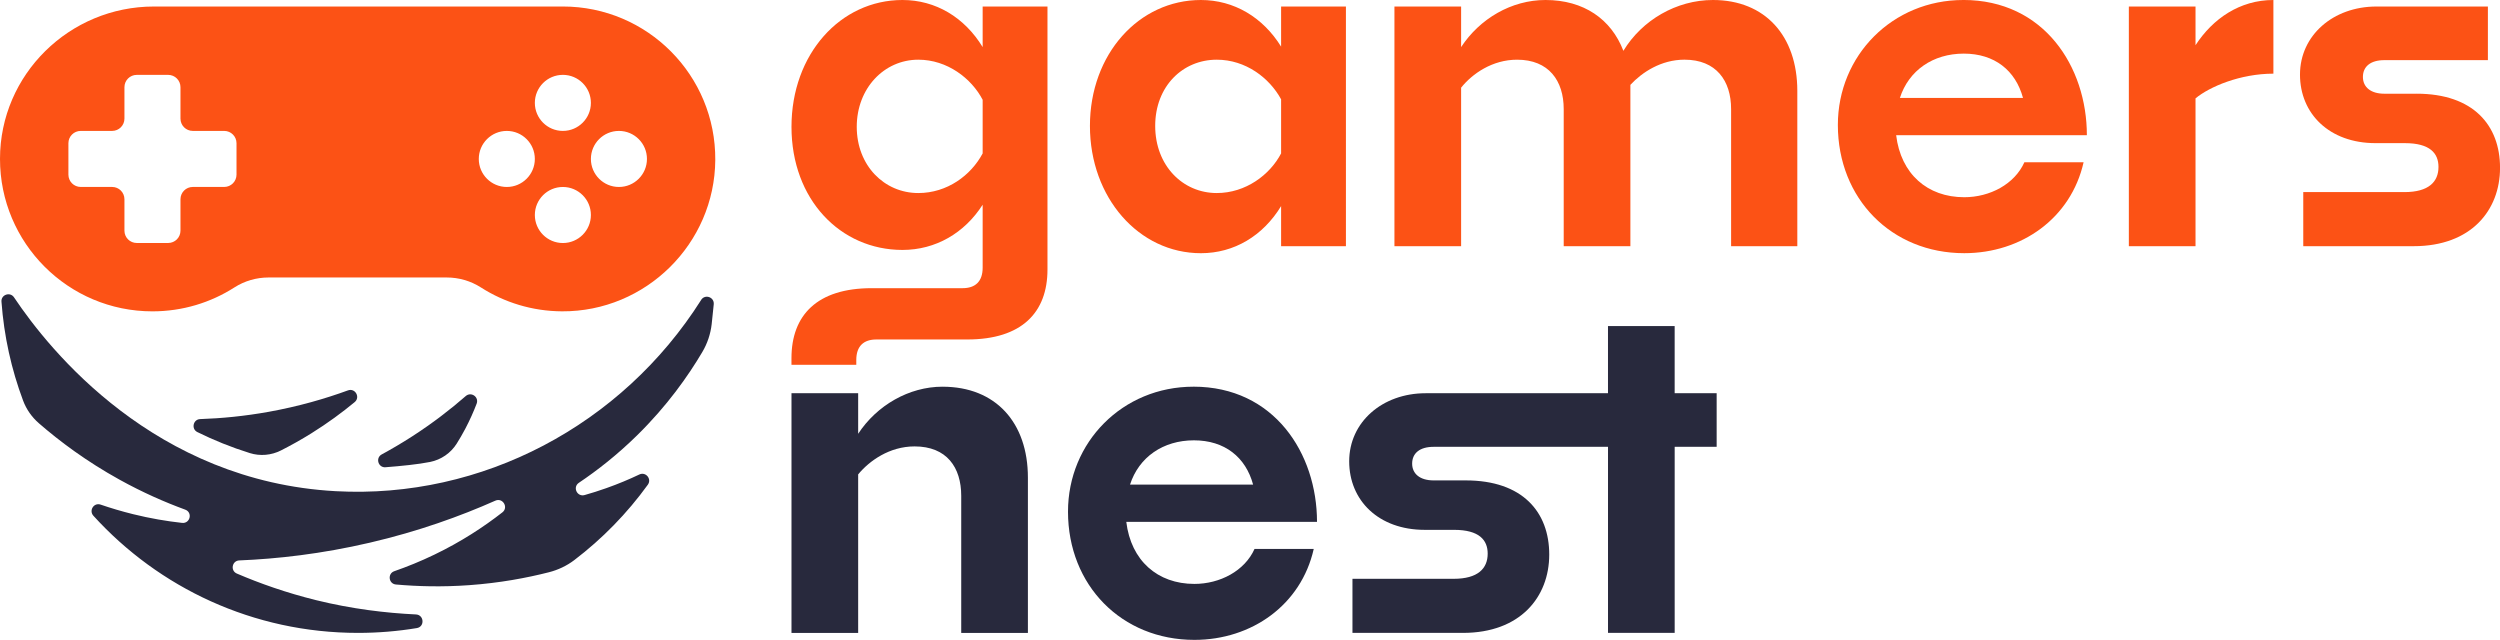
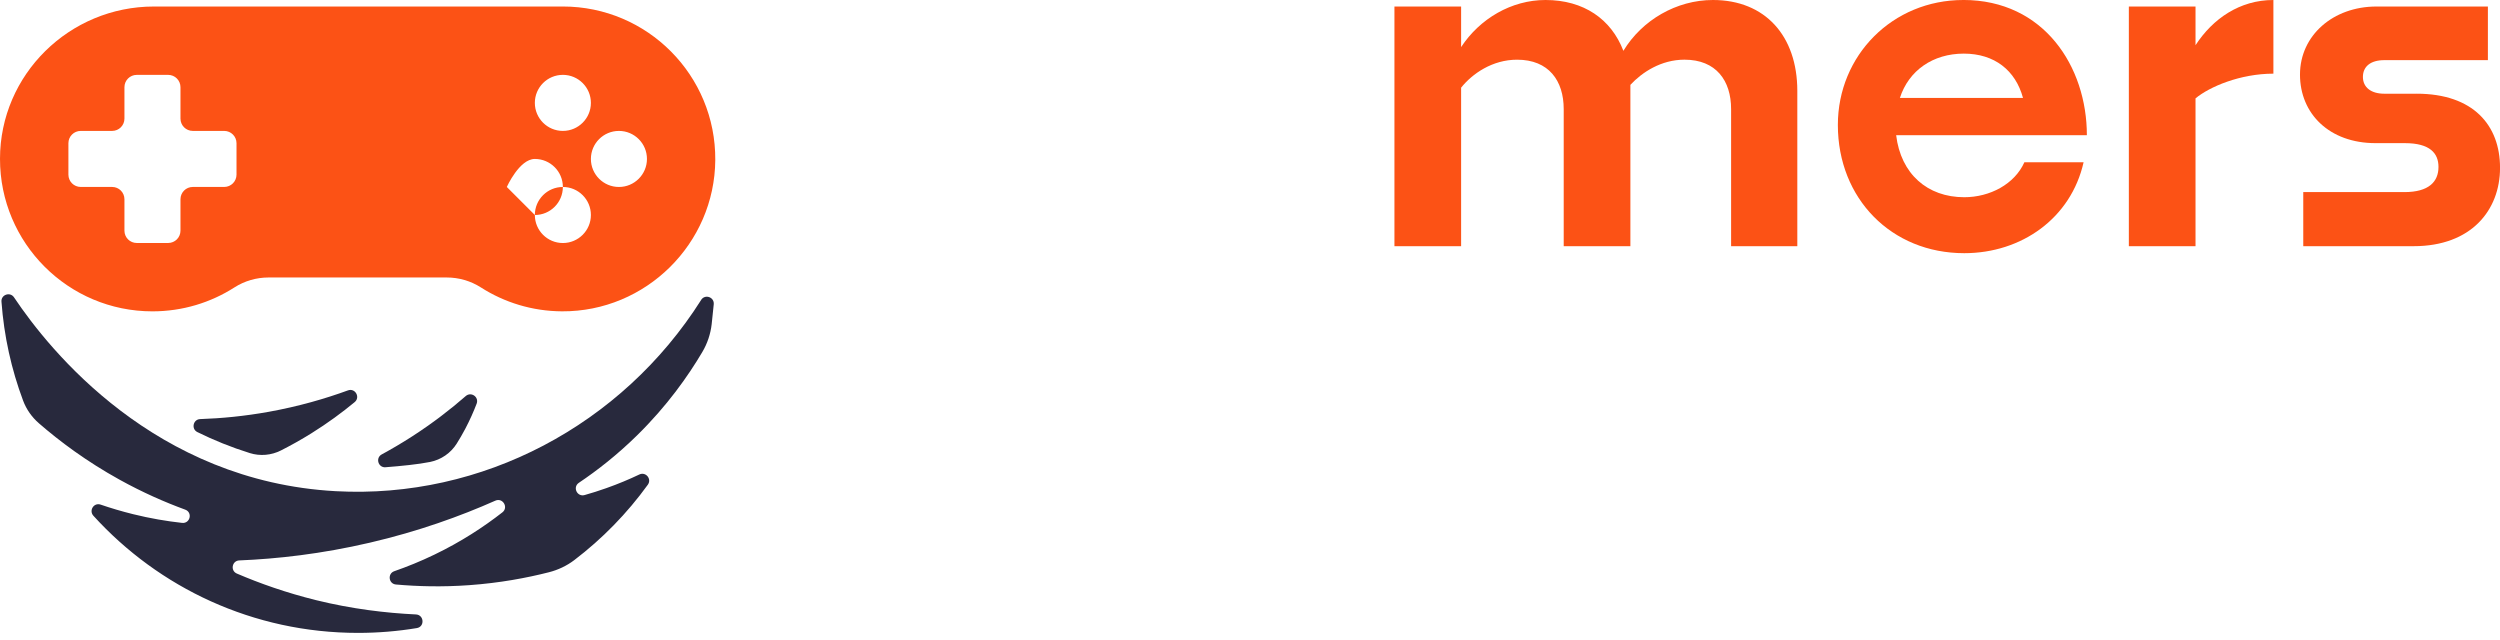
<svg xmlns="http://www.w3.org/2000/svg" id="Calque_1" data-name="Calque 1" viewBox="0 0 1292.44 330.81">
  <defs>
    <style>
      .cls-1 {
        fill: #28293d;
      }

      .cls-2 {
        fill: #fc5215;
      }
    </style>
  </defs>
  <g>
    <g>
-       <path class="cls-1" d="M487.28,199.91c-17.36,0-33.99,9.64-43.63,24.35v-20.97h-34.47v123.91h34.47v-81.96c5.79-6.99,16.15-14.46,29.17-14.46,16.63,0,24.11,10.85,24.11,25.55v70.87h34.47v-80.27c0-28.45-16.63-47.01-44.11-47.01Z" />
-       <path class="cls-1" d="M616.98,199.91c-36.64,0-64.85,28.69-64.85,64.6,0,38.09,27.72,66.29,65.33,66.29,29.65,0,55.2-18.08,61.71-47.01h-30.61c-5.06,11.33-17.84,18.08-31.1,18.08-19.04,0-32.78-12.05-35.19-32.06h98.59c0-35.44-22.18-69.91-63.88-69.91ZM584.19,250.54c4.58-14.22,17.12-22.9,33.03-22.9s26.76,8.68,30.61,22.9h-63.64Z" />
-       <path class="cls-1" d="M865.76,203.29v-34.71h-34.47v34.71h-94.26c-22.42,0-39.53,14.95-39.53,35.19s15.19,35.44,39.05,35.44h15.19c13.02,0,17.36,5.3,17.36,12.29,0,7.71-5.06,13.02-17.6,13.02h-52.31v27.96h57.13c29.65,0,44.6-18.56,44.6-40.5s-13.74-38.33-43.15-38.33h-16.63c-6.99,0-11.09-3.37-11.09-8.68s3.86-8.68,11.09-8.68h90.16v96.18h34.47v-96.18h21.7v-27.72h-21.7Z" />
-     </g>
+       </g>
    <g>
-       <path class="cls-2" d="M508.01,24.35c-9.4-15.43-24.35-24.35-41.46-24.35-32.06,0-57.37,27.96-57.37,65.57s25.31,63.64,57.37,63.64c17.12,0,32.06-8.68,41.46-23.38v32.54c0,7.23-3.86,10.61-10.37,10.61h-47.01c-28.2,0-41.46,13.98-41.46,36.16v3.46h33.51v-2.49c0-7.23,3.86-10.61,10.37-10.61h47.01c28.2,0,41.46-13.98,41.46-36.16V3.37h-33.51v20.97ZM508.01,79.31c-6.03,11.33-18.32,20.49-33.27,20.49-17.6,0-31.82-14.22-31.82-34.23s14.22-34.71,31.82-34.71c14.95,0,27.48,9.64,33.27,20.73v27.72Z" />
-       <path class="cls-2" d="M662.3,24.11c-9.4-15.19-24.35-24.11-41.46-24.11-32.06,0-57.37,27.96-57.37,65.09s25.31,65.81,57.37,65.81c17.12,0,32.06-8.92,41.46-24.35v20.73h33.51V3.37h-33.51v20.73ZM662.3,79.31c-5.79,11.09-18.32,20.49-33.27,20.49-17.6,0-31.82-14.22-31.82-34.71s14.22-34.23,31.82-34.23c14.95,0,27.24,9.4,33.27,20.49v27.96Z" />
      <path class="cls-2" d="M885.53,0c-18.8,0-36.64,10.37-46.28,26.28-6.27-16.39-20.49-26.28-40.26-26.28-17.6,0-33.99,9.64-43.63,24.35V3.37h-34.47v123.91h34.47V45.32c5.79-7.23,16.15-14.46,28.93-14.46,16.39,0,24.11,10.85,24.11,25.55v70.87h34.47V43.87c6.03-6.51,15.91-13.02,27.96-13.02,16.39,0,24.11,10.85,24.11,25.55v70.87h34.23V47.01c0-28.45-16.63-47.01-43.63-47.01Z" />
      <path class="cls-2" d="M1014.98,0c-36.64,0-64.85,28.69-64.85,64.6,0,38.09,27.72,66.29,65.33,66.29,29.65,0,55.2-18.08,61.71-47.01h-30.61c-5.06,11.33-17.84,18.08-31.1,18.08-19.04,0-32.78-12.05-35.19-32.06h98.59c0-35.44-22.18-69.91-63.88-69.91ZM982.2,50.62c4.58-14.22,17.12-22.9,33.03-22.9s26.76,8.68,30.61,22.9h-63.64Z" />
      <path class="cls-2" d="M1135.03,23.38V3.37h-34.47v123.91h34.47V50.86c7.23-6.03,23.14-12.78,40.26-12.78V0c-17.36,0-31.34,9.64-40.26,23.38Z" />
      <path class="cls-2" d="M1249.29,48.45h-16.63c-6.99,0-11.09-3.37-11.09-8.68s3.86-8.68,11.09-8.68h53.52V3.37h-57.61c-22.42,0-39.53,14.95-39.53,35.19s15.19,35.44,39.05,35.44h15.19c13.02,0,17.36,5.3,17.36,12.29,0,7.71-5.06,13.02-17.6,13.02h-52.31v27.96h57.13c29.65,0,44.6-18.56,44.6-40.5s-13.74-38.33-43.15-38.33Z" />
    </g>
  </g>
  <g>
    <g>
      <path class="cls-1" d="M362.49,155.05c-40.98,64.75-113.32,103.02-188.94,98.88C80.07,248.82,25.66,181.27,7.25,153.72c-2.01-3.01-6.75-1.4-6.49,2.21,1.3,17.89,5.15,35.08,11.19,51.2,1.7,4.53,4.52,8.53,8.17,11.7,10.68,9.28,24.51,19.65,41.69,29.15,11.94,6.61,23.41,11.63,33.94,15.49,3.96,1.45,2.55,7.32-1.64,6.85-7.92-.88-16.41-2.3-25.33-4.51-5.98-1.48-11.57-3.16-16.77-4.94-3.48-1.19-6.19,3.05-3.72,5.77,33.81,37.2,82.59,60.55,136.81,60.55,10.35,0,20.5-.85,30.39-2.49,4.19-.69,3.78-6.85-.47-7.05-15.5-.73-33.19-2.84-51.59-7.38-15.53-3.84-29.24-8.72-40.99-13.76-3.46-1.48-2.51-6.64,1.26-6.79,19.46-.8,42.38-3.31,67.54-9.18,25.05-5.83,46.77-13.69,64.84-21.71,3.82-1.7,6.94,3.48,3.64,6.05-9.64,7.52-21.31,15.19-35.17,21.86-7.19,3.47-14.14,6.27-20.7,8.55-3.61,1.25-2.97,6.53.83,6.88,11.16,1,23.93,1.35,37.95.34,15.71-1.13,29.55-3.72,41.14-6.67,4.75-1.21,9.22-3.32,13.12-6.28,14.5-11.04,27.33-24.18,38.02-38.97,2.16-2.98-1.06-6.87-4.39-5.29-5.16,2.46-10.87,4.87-17.13,7.08-3.83,1.36-7.56,2.54-11.16,3.55-3.89,1.09-6.32-4.09-2.96-6.34,9.44-6.34,19.79-14.4,30.14-24.57,15.48-15.21,26.26-30.52,33.66-43.01,2.62-4.42,4.27-9.33,4.85-14.43.34-3,.73-6.61,1.07-10.28.34-3.72-4.53-5.4-6.53-2.24Z" />
      <path class="cls-1" d="M102.02,223.37c8.46,4.18,17.52,7.87,27.19,10.88,5.3,1.65,11.05,1.13,16.01-1.37,5.09-2.58,10.38-5.52,15.8-8.9,8.48-5.29,15.9-10.77,22.34-16.1,3.05-2.53.25-7.42-3.47-6.06-11.71,4.27-25.38,8.26-40.82,11.05-12.72,2.3-24.67,3.42-35.59,3.79-3.65.12-4.73,5.1-1.45,6.71Z" />
      <path class="cls-1" d="M199.31,241.55c7.98-.61,16.99-1.51,23.07-2.74,5.67-1.15,10.64-4.57,13.72-9.46,1.52-2.42,3.01-4.98,4.45-7.71,2.37-4.5,4.29-8.85,5.86-12.95,1.32-3.46-2.85-6.37-5.64-3.93-7.79,6.8-16.96,13.91-27.58,20.77-5.38,3.47-10.68,6.59-15.85,9.39-3.35,1.81-1.83,6.93,1.97,6.64Z" />
    </g>
-     <path class="cls-2" d="M290.99,3.37H79.55C35.92,3.37.02,38.5,0,82.13c-.02,43.54,35.26,78.83,78.79,78.83,15.61,0,30.16-4.54,42.4-12.37,5.26-3.37,11.39-5.14,17.63-5.14h92.14c6.26,0,12.39,1.78,17.66,5.15,12.13,7.75,26.52,12.28,41.96,12.35,43.28.22,78.9-34.96,79.2-78.24.3-43.77-35.09-79.35-78.79-79.35ZM122.27,90.29c0,3.51-2.85,6.36-6.36,6.36h-16.25c-3.51,0-6.36,2.85-6.36,6.36v16.25c0,3.51-2.85,6.36-6.36,6.36h-16.25c-3.51,0-6.36-2.85-6.36-6.36v-16.25c0-3.51-2.85-6.36-6.36-6.36h-16.25c-3.51,0-6.36-2.85-6.36-6.36v-16.25c0-3.51,2.85-6.36,6.36-6.36h16.25c3.51,0,6.36-2.85,6.36-6.36v-16.25c0-3.51,2.85-6.36,6.36-6.36h16.25c3.51,0,6.36,2.85,6.36,6.36v16.25c0,3.51,2.85,6.36,6.36,6.36h16.25c3.52,0,6.36,2.85,6.36,6.36v16.25ZM290.99,38.7c8,0,14.49,6.49,14.49,14.49s-6.49,14.49-14.49,14.49-14.49-6.49-14.49-14.49,6.49-14.49,14.49-14.49ZM262.01,96.66c-8,0-14.49-6.49-14.49-14.49s6.49-14.49,14.49-14.49,14.49,6.49,14.49,14.49-6.49,14.49-14.49,14.49ZM305.48,111.15c0,8-6.49,14.49-14.49,14.49s-14.49-6.49-14.49-14.49h0c0-8,6.49-14.49,14.49-14.49s14.49,6.49,14.49,14.49h0ZM319.97,96.66c-8,0-14.49-6.49-14.49-14.49s6.49-14.49,14.49-14.49,14.49,6.49,14.49,14.49-6.49,14.49-14.49,14.49Z" />
+     <path class="cls-2" d="M290.99,3.37H79.55C35.92,3.37.02,38.5,0,82.13c-.02,43.54,35.26,78.83,78.79,78.83,15.61,0,30.16-4.54,42.4-12.37,5.26-3.37,11.39-5.14,17.63-5.14h92.14c6.26,0,12.39,1.78,17.66,5.15,12.13,7.75,26.52,12.28,41.96,12.35,43.28.22,78.9-34.96,79.2-78.24.3-43.77-35.09-79.35-78.79-79.35ZM122.27,90.29c0,3.51-2.85,6.36-6.36,6.36h-16.25c-3.51,0-6.36,2.85-6.36,6.36v16.25c0,3.51-2.85,6.36-6.36,6.36h-16.25c-3.51,0-6.36-2.85-6.36-6.36v-16.25c0-3.51-2.85-6.36-6.36-6.36h-16.25c-3.51,0-6.36-2.85-6.36-6.36v-16.25c0-3.51,2.85-6.36,6.36-6.36h16.25c3.51,0,6.36-2.85,6.36-6.36v-16.25c0-3.51,2.85-6.36,6.36-6.36h16.25c3.51,0,6.36,2.85,6.36,6.36v16.25c0,3.51,2.85,6.36,6.36,6.36h16.25c3.52,0,6.36,2.85,6.36,6.36v16.25ZM290.99,38.7c8,0,14.49,6.49,14.49,14.49s-6.49,14.49-14.49,14.49-14.49-6.49-14.49-14.49,6.49-14.49,14.49-14.49ZM262.01,96.66s6.49-14.49,14.49-14.49,14.49,6.49,14.49,14.49-6.49,14.49-14.49,14.49ZM305.48,111.15c0,8-6.49,14.49-14.49,14.49s-14.49-6.49-14.49-14.49h0c0-8,6.49-14.49,14.49-14.49s14.49,6.49,14.49,14.49h0ZM319.97,96.66c-8,0-14.49-6.49-14.49-14.49s6.49-14.49,14.49-14.49,14.49,6.49,14.49,14.49-6.49,14.49-14.49,14.49Z" />
  </g>
</svg>